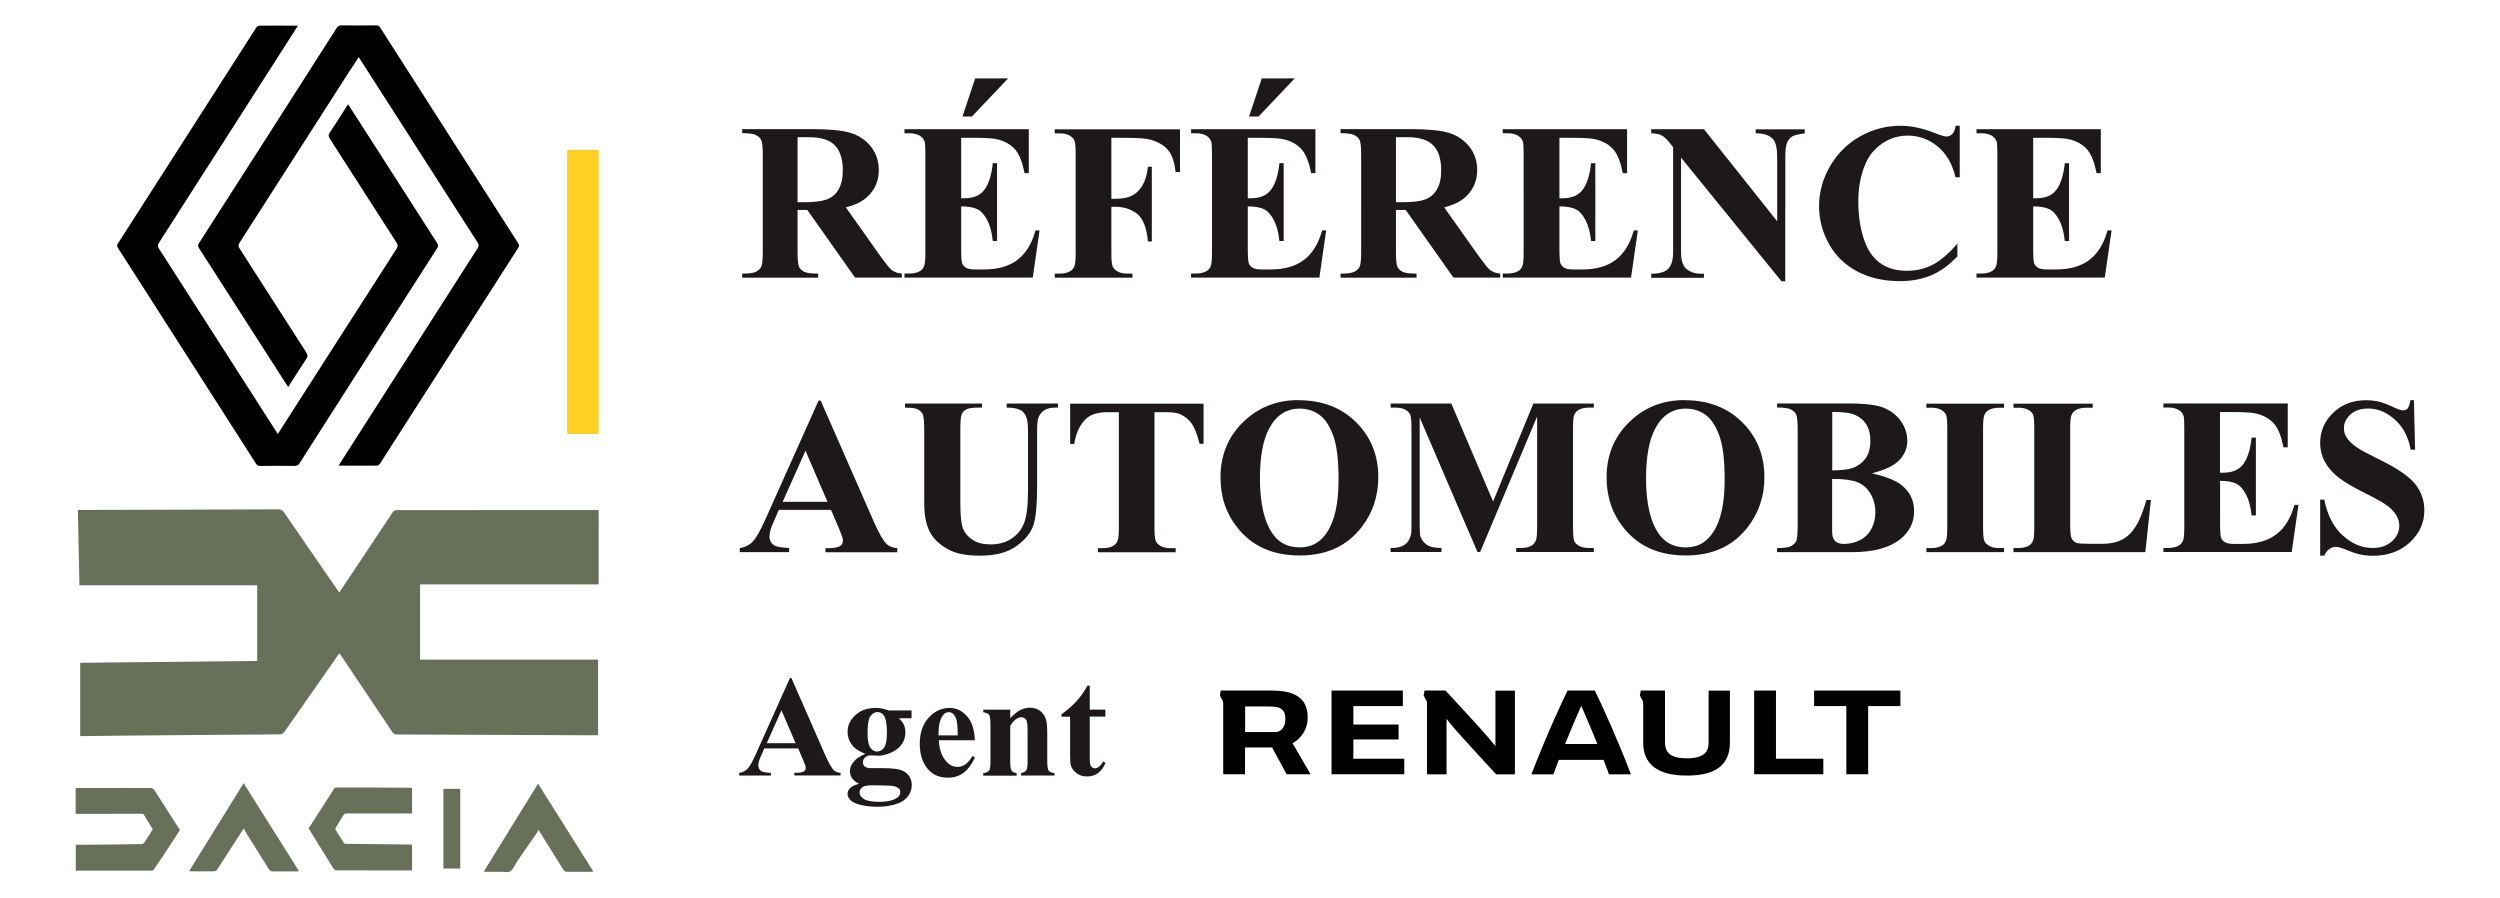
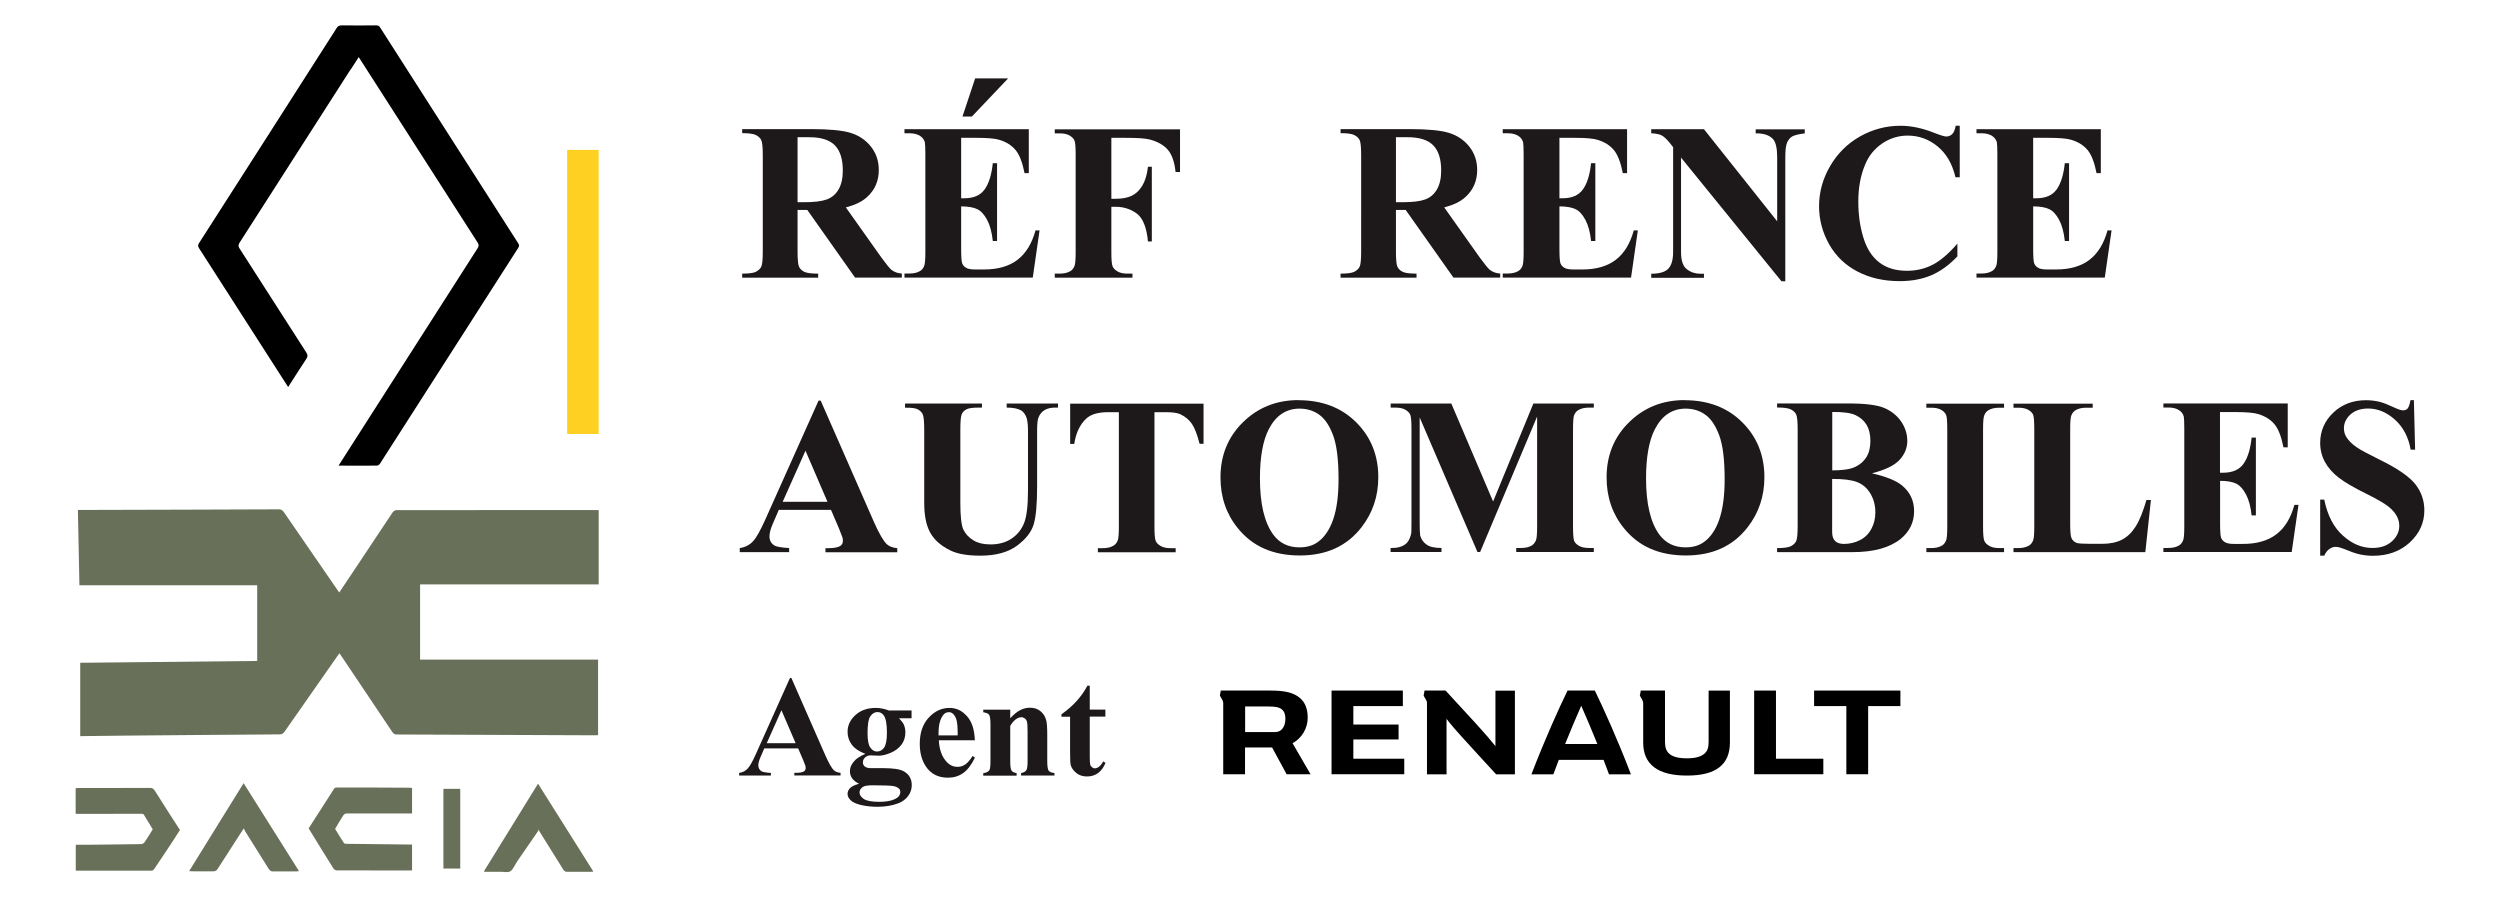
<svg xmlns="http://www.w3.org/2000/svg" id="Calque_1" data-name="Calque 1" viewBox="0 0 246.5 88.5">
  <defs>
    <style>
      .cls-1 {
        fill: #fed022;
      }

      .cls-2 {
        fill: #010000;
      }

      .cls-3 {
        fill: #1d1819;
      }

      .cls-4 {
        fill: #687059;
      }
    </style>
  </defs>
  <rect class="cls-1" x="55.92" y="14.78" width="3.11" height="28.01" />
  <g>
-     <path d="M29.39,2.51c-.68,1.06-9.79,15.31-13.72,21.43-.14,.21-.13,.36,0,.57,3.85,6,11.64,18.17,11.72,18.28,.08-.11,7.88-12.28,11.72-18.28,.13-.21,.14-.36,0-.57-2.2-3.42-4.39-6.85-6.59-10.27-.14-.22-.15-.38,0-.6,.61-.91,1.18-1.83,1.8-2.79,.09,.12,5.92,9.22,8.78,13.68,.12,.19,.13,.33,0,.52-4.53,7.06-9.05,14.12-13.56,21.19-.12,.19-.24,.27-.52,.27-1.12-.02-2.24-.01-3.36,0-.21,0-.32-.05-.41-.21-4.54-7.1-9.08-14.2-13.63-21.3-.09-.15-.1-.26,0-.41,4.55-7.1,9.09-14.2,13.64-21.29,.06-.09,.19-.2,.29-.2,1.25-.01,2.5,0,3.81,0Z" />
    <path d="M34.56,6.86c-2.08,3.24-7.82,12.2-10.94,17.07-.13,.21-.14,.36,0,.57,2.2,3.42,4.39,6.85,6.59,10.27,.14,.22,.15,.38,0,.6-.6,.91-1.18,1.83-1.8,2.79-.08-.12-5.91-9.22-8.78-13.68-.12-.19-.13-.33,0-.52,4.53-7.06,9.05-14.13,13.56-21.19,.12-.19,.24-.27,.52-.27,1.12,.02,2.24,.01,3.36,0,.21,0,.32,.05,.41,.21,4.54,7.1,9.08,14.2,13.63,21.3,.09,.15,.1,.26,0,.41-4.55,7.1-9.09,14.2-13.64,21.29-.06,.09-.19,.2-.29,.2-1.25,.01-2.5,0-3.8,0,.09-.14,9.21-14.4,13.71-21.43,.14-.21,.13-.36,0-.57-3.85-6-11.64-18.17-11.72-18.28-.02,.02-.3,.46-.78,1.21" />
  </g>
  <g>
    <path class="cls-4" d="M7.83,57.7c-.05-2.52-.1-4.95-.15-7.42,.23,0,.43,0,.64,0,6.4-.02,12.8-.03,19.2-.06,.19,0,.33,.08,.48,.29,1.75,2.55,3.5,5.09,5.25,7.63,.06,.09,.13,.17,.2,.28,.56-.84,1.11-1.67,1.67-2.5,1.19-1.79,2.38-3.59,3.58-5.38,.09-.14,.25-.24,.38-.24,6.57-.01,13.15-.01,19.72-.01,.07,0,.14,0,.23,0v7.33h-17.61v7.42h17.55v7.44c-.08,0-.16,.02-.24,.02-6.56-.02-13.13-.05-19.69-.08-.13,0-.28-.12-.37-.26-1.67-2.48-3.34-4.97-5-7.46-.06-.09-.12-.18-.2-.29-.08,.11-.16,.21-.23,.32-1.72,2.46-3.44,4.92-5.16,7.38-.14,.2-.28,.3-.48,.3-5.02,.03-10.04,.08-15.07,.12-1.45,.01-2.89,.03-4.34,.05-.08,0-.15,0-.28,0v-7.23c5.79-.06,11.61-.12,17.45-.18v-7.46H7.83Z" />
    <path class="cls-4" d="M17.74,81.84c-.23,.36-.48,.75-.73,1.14-.6,.9-1.19,1.8-1.79,2.68-.07,.1-.17,.19-.25,.19-2.48,0-4.95,0-7.43,0-.01,0-.03-.01-.07-.02v-2.54c.46,0,.92,0,1.38,0,1.69-.02,3.39-.03,5.08-.06,.12,0,.26-.09,.34-.21,.27-.39,.52-.81,.79-1.25-.28-.47-.58-.97-.88-1.45-.05-.08-.17-.08-.26-.08-2.09,0-4.18,0-6.27,.01-.06,0-.12,0-.19-.01v-2.52c.08,0,.15-.02,.23-.02,2.38,0,4.77,0,7.15-.01,.17,0,.29,.07,.41,.25,.82,1.3,1.65,2.6,2.5,3.91Z" />
    <path class="cls-4" d="M30.43,81.68c.78-1.22,1.64-2.57,2.51-3.91,.05-.08,.15-.12,.23-.12,2.44,0,4.87,0,7.31,.02,.04,0,.09,.02,.15,.03v2.51c-.1,0-.19,0-.28,0-2.07,0-4.13-.01-6.2,0-.11,0-.24,.09-.31,.2-.28,.43-.55,.9-.8,1.32,.3,.48,.58,.95,.87,1.39,.05,.08,.17,.08,.26,.08,2.07,.03,4.13,.05,6.2,.07,.08,0,.15,0,.26,0v2.56c-.06,0-.14,0-.22,0-2.4,0-4.8,0-7.2-.01-.12,0-.28-.09-.36-.23-.82-1.3-1.62-2.62-2.41-3.9Z" />
    <path class="cls-4" d="M24.05,81.67c-.26,.39-.48,.71-.69,1.05-.64,.99-1.27,1.99-1.91,2.97-.08,.12-.22,.22-.34,.22-.71,.01-1.42,0-2.14,0-.09,0-.18-.01-.32-.02,1.81-2.91,3.58-5.77,5.37-8.67,1.82,2.88,3.62,5.75,5.46,8.67-.11,.01-.18,.03-.24,.03-.8,0-1.59,.01-2.39,0-.12,0-.27-.11-.35-.24-.77-1.21-1.54-2.44-2.3-3.67-.06-.09-.1-.21-.15-.32Z" />
    <path class="cls-4" d="M53.1,81.88c-.7,1.01-1.39,2.02-2.09,3.03-.23,.34-.41,.82-.68,.99-.27,.17-.62,.05-.94,.06-.53,0-1.07,0-1.6,0-.01,0-.03-.01-.08-.04,1.78-2.89,3.55-5.75,5.34-8.65,1.82,2.89,3.62,5.75,5.46,8.67-.12,0-.2,.02-.27,.02-.78,0-1.56,0-2.34,0-.16,0-.27-.07-.38-.25-.77-1.24-1.54-2.47-2.31-3.7-.05-.09-.09-.19-.14-.28,.01,.05,.02,.1,.03,.15Z" />
    <path class="cls-4" d="M45.38,85.64h-1.66v-7.86h1.66v7.86Z" />
  </g>
  <g>
    <g>
      <path class="cls-3" d="M78.64,20.72v4.09c0,.8,.05,1.3,.15,1.5,.1,.21,.27,.37,.51,.49,.24,.12,.7,.18,1.37,.18v.4h-7.49v-.4c.67,0,1.13-.06,1.37-.19,.24-.13,.41-.29,.51-.49,.1-.2,.15-.7,.15-1.5V15.31c0-.8-.05-1.29-.15-1.5-.1-.2-.27-.36-.52-.49-.25-.13-.7-.19-1.36-.19v-.4h6.8c1.77,0,3.07,.12,3.88,.37,.82,.25,1.49,.7,2.01,1.35,.52,.66,.78,1.43,.78,2.31,0,1.08-.39,1.98-1.17,2.68-.49,.45-1.19,.78-2.08,1.01l3.51,4.95c.47,.64,.8,1.05,.99,1.21,.29,.22,.63,.34,1.02,.36v.4h-4.61l-4.71-6.67h-.97Zm0-7.19v6.41h.62c1,0,1.75-.09,2.25-.27,.5-.18,.89-.51,1.17-.99s.42-1.1,.42-1.87c0-1.12-.26-1.94-.78-2.48-.52-.53-1.36-.8-2.52-.8h-1.15Z" />
      <path class="cls-3" d="M94.77,13.58v5.97h.3c.93,0,1.6-.29,2.02-.88,.42-.59,.68-1.45,.8-2.58h.42v7.67h-.42c-.09-.84-.27-1.53-.55-2.06-.28-.53-.6-.89-.97-1.07-.37-.18-.9-.28-1.6-.28v4.12c0,.81,.03,1.31,.1,1.49,.07,.18,.19,.33,.38,.44,.19,.12,.49,.17,.91,.17h.87c1.37,0,2.47-.32,3.29-.95,.83-.63,1.42-1.6,1.78-2.9h.4l-.67,4.65h-12.65v-.4h.48c.43,0,.77-.08,1.03-.23,.19-.1,.33-.27,.43-.51,.08-.18,.12-.63,.12-1.37V15.25c0-.66-.02-1.07-.05-1.22-.07-.25-.21-.44-.4-.58-.28-.21-.65-.31-1.13-.31h-.48v-.4h12.26v4.33h-.42c-.21-1.06-.5-1.81-.88-2.27-.38-.46-.91-.8-1.6-1.01-.4-.13-1.16-.2-2.27-.2h-1.52Zm4.63-5.85l-3.57,3.76h-.93l1.25-3.76h3.25Z" />
      <path class="cls-3" d="M109.58,13.58v6.02h.43c.64,0,1.17-.1,1.58-.3,.41-.2,.76-.52,1.04-.99,.28-.46,.47-1.08,.56-1.87h.38v7.37h-.38c-.13-1.4-.51-2.31-1.11-2.76-.61-.44-1.3-.66-2.07-.66h-.43v4.48c0,.75,.04,1.22,.13,1.41,.08,.19,.25,.35,.49,.49,.24,.14,.57,.21,.98,.21h.48v.4h-7.66v-.4h.48c.43,0,.77-.08,1.03-.23,.19-.1,.33-.27,.43-.51,.08-.18,.12-.63,.12-1.37V15.25c0-.75-.04-1.22-.12-1.4-.08-.18-.24-.35-.48-.49-.24-.14-.57-.21-.98-.21h-.48v-.4h12.35v4.21h-.44c-.1-.99-.36-1.73-.77-2.2s-1.02-.81-1.8-1.01c-.43-.11-1.22-.16-2.39-.16h-1.37Z" />
-       <path class="cls-3" d="M123.03,13.58v5.97h.3c.93,0,1.6-.29,2.02-.88,.42-.59,.68-1.45,.8-2.58h.42v7.67h-.42c-.09-.84-.27-1.53-.55-2.06-.28-.53-.6-.89-.97-1.07-.37-.18-.9-.28-1.6-.28v4.12c0,.81,.03,1.31,.1,1.49,.07,.18,.19,.33,.38,.44,.19,.12,.49,.17,.91,.17h.87c1.37,0,2.47-.32,3.29-.95,.83-.63,1.42-1.6,1.78-2.9h.4l-.67,4.65h-12.65v-.4h.48c.43,0,.77-.08,1.03-.23,.19-.1,.33-.27,.43-.51,.08-.18,.12-.63,.12-1.37V15.25c0-.66-.02-1.07-.05-1.22-.07-.25-.21-.44-.4-.58-.28-.21-.65-.31-1.13-.31h-.48v-.4h12.26v4.33h-.42c-.21-1.06-.5-1.81-.88-2.27-.38-.46-.91-.8-1.6-1.01-.4-.13-1.16-.2-2.27-.2h-1.52Zm4.63-5.85l-3.57,3.76h-.93l1.25-3.76h3.25Z" />
      <path class="cls-3" d="M137.64,20.72v4.09c0,.8,.05,1.3,.15,1.5,.1,.21,.27,.37,.51,.49,.24,.12,.7,.18,1.37,.18v.4h-7.49v-.4c.67,0,1.13-.06,1.37-.19,.24-.13,.41-.29,.51-.49,.1-.2,.15-.7,.15-1.5V15.31c0-.8-.05-1.29-.15-1.5-.1-.2-.27-.36-.52-.49-.25-.13-.7-.19-1.36-.19v-.4h6.8c1.77,0,3.07,.12,3.88,.37,.82,.25,1.49,.7,2.01,1.35,.52,.66,.78,1.43,.78,2.31,0,1.08-.39,1.98-1.17,2.68-.49,.45-1.19,.78-2.08,1.01l3.51,4.95c.47,.64,.8,1.05,.99,1.21,.29,.22,.63,.34,1.02,.36v.4h-4.61l-4.71-6.67h-.97Zm0-7.19v6.41h.62c1,0,1.75-.09,2.25-.27,.5-.18,.89-.51,1.17-.99s.42-1.1,.42-1.87c0-1.12-.26-1.94-.78-2.48-.52-.53-1.36-.8-2.52-.8h-1.15Z" />
      <path class="cls-3" d="M153.76,13.58v5.97h.3c.93,0,1.6-.29,2.02-.88,.42-.59,.68-1.45,.8-2.58h.42v7.67h-.42c-.09-.84-.27-1.53-.55-2.06-.28-.53-.6-.89-.97-1.07-.37-.18-.9-.28-1.6-.28v4.12c0,.81,.03,1.31,.1,1.49,.07,.18,.19,.33,.38,.44,.19,.12,.49,.17,.91,.17h.87c1.37,0,2.47-.32,3.29-.95,.83-.63,1.42-1.6,1.78-2.9h.4l-.67,4.65h-12.65v-.4h.48c.43,0,.77-.08,1.03-.23,.19-.1,.33-.27,.43-.51,.08-.18,.12-.63,.12-1.37V15.25c0-.66-.02-1.07-.05-1.22-.07-.25-.21-.44-.4-.58-.28-.21-.65-.31-1.13-.31h-.48v-.4h12.26v4.33h-.42c-.21-1.06-.5-1.81-.88-2.27-.38-.46-.91-.8-1.6-1.01-.4-.13-1.16-.2-2.27-.2h-1.52Z" />
      <path class="cls-3" d="M168.01,12.74l7.22,9.08v-6.29c0-.88-.13-1.47-.38-1.78-.35-.41-.93-.61-1.74-.6v-.4h4.84v.4c-.62,.08-1.03,.18-1.25,.31-.21,.13-.38,.33-.5,.62s-.17,.77-.17,1.46v12.19h-.38l-9.9-12.19v9.31c0,.84,.19,1.41,.58,1.7,.38,.3,.83,.44,1.33,.44h.35v.4h-5.2v-.4c.81,0,1.38-.17,1.69-.5s.47-.87,.47-1.65V14.51l-.31-.39c-.31-.39-.59-.65-.82-.77-.24-.12-.58-.19-1.03-.21v-.4h5.2Z" />
      <path class="cls-3" d="M193.23,12.4v5.08h-.42c-.31-1.32-.9-2.34-1.77-3.05-.87-.71-1.85-1.06-2.94-1.06-.91,0-1.75,.26-2.52,.78-.76,.52-1.32,1.21-1.67,2.06-.46,1.09-.68,2.3-.68,3.64s.17,2.5,.5,3.58c.33,1.08,.85,1.89,1.56,2.44s1.62,.83,2.74,.83c.92,0,1.77-.2,2.54-.6,.77-.4,1.58-1.1,2.43-2.08v1.26c-.82,.86-1.68,1.48-2.57,1.86s-1.93,.58-3.12,.58c-1.56,0-2.94-.31-4.15-.94-1.21-.63-2.15-1.53-2.81-2.7-.66-1.18-.99-2.43-.99-3.75,0-1.4,.37-2.72,1.1-3.97,.73-1.25,1.72-2.22,2.96-2.92,1.24-.69,2.56-1.04,3.96-1.04,1.03,0,2.11,.22,3.26,.67,.66,.26,1.08,.39,1.26,.39,.23,0,.43-.08,.6-.25,.16-.17,.27-.44,.33-.81h.42Z" />
      <path class="cls-3" d="M200.47,13.58v5.97h.3c.93,0,1.6-.29,2.02-.88,.42-.59,.68-1.45,.8-2.58h.42v7.67h-.42c-.09-.84-.27-1.53-.55-2.06-.28-.53-.6-.89-.97-1.07-.37-.18-.9-.28-1.6-.28v4.12c0,.81,.03,1.31,.1,1.49,.07,.18,.19,.33,.38,.44,.19,.12,.49,.17,.91,.17h.87c1.37,0,2.47-.32,3.29-.95,.83-.63,1.42-1.6,1.78-2.9h.4l-.67,4.65h-12.65v-.4h.48c.43,0,.77-.08,1.03-.23,.19-.1,.33-.27,.43-.51,.08-.18,.12-.63,.12-1.37V15.25c0-.66-.02-1.07-.05-1.22-.07-.25-.21-.44-.4-.58-.28-.21-.65-.31-1.13-.31h-.48v-.4h12.26v4.33h-.42c-.21-1.06-.5-1.81-.88-2.27-.38-.46-.91-.8-1.6-1.01-.4-.13-1.16-.2-2.27-.2h-1.52Z" />
      <path class="cls-3" d="M81.97,50.27h-5.18l-.62,1.44c-.2,.47-.3,.86-.3,1.17,0,.41,.17,.72,.5,.91,.2,.12,.68,.2,1.44,.25v.4h-4.87v-.4c.53-.08,.96-.3,1.29-.65,.34-.35,.75-1.09,1.25-2.21l5.23-11.68h.21l5.27,12.01c.51,1.14,.93,1.85,1.25,2.15,.24,.22,.59,.35,1.03,.39v.4h-7.08v-.4h.29c.56,0,.96-.08,1.19-.23,.16-.12,.24-.29,.24-.51,0-.13-.02-.26-.07-.39-.02-.07-.13-.34-.32-.82l-.78-1.82Zm-.38-.79l-2.17-5.04-2.25,5.04h4.43Z" />
      <path class="cls-3" d="M89.27,39.79h7.55v.4h-.38c-.57,0-.96,.06-1.17,.18s-.36,.28-.45,.49c-.09,.21-.13,.73-.13,1.57v7.16c0,1.31,.1,2.19,.29,2.61,.2,.42,.52,.78,.97,1.06,.45,.28,1.03,.42,1.72,.42,.79,0,1.46-.18,2.02-.54,.56-.36,.98-.85,1.25-1.48,.28-.63,.42-1.72,.42-3.27v-5.97c0-.65-.07-1.12-.21-1.4-.14-.28-.31-.48-.52-.58-.32-.17-.78-.25-1.37-.25v-.4h5.06v.4h-.3c-.41,0-.75,.08-1.03,.25s-.47,.41-.6,.74c-.09,.23-.13,.65-.13,1.25v5.55c0,1.73-.11,2.97-.34,3.73-.23,.76-.78,1.46-1.66,2.11-.88,.64-2.08,.97-3.6,.97-1.27,0-2.25-.17-2.94-.51-.95-.46-1.62-1.06-2.01-1.78-.39-.72-.58-1.69-.58-2.9v-7.16c0-.84-.05-1.36-.14-1.57-.09-.21-.25-.37-.48-.5-.23-.13-.65-.18-1.27-.17v-.4Z" />
      <path class="cls-3" d="M118.67,39.79v3.97h-.39c-.23-.91-.49-1.57-.76-1.97s-.66-.72-1.15-.95c-.28-.13-.76-.2-1.44-.2h-1.1v11.3c0,.75,.04,1.22,.13,1.41,.08,.19,.25,.35,.49,.49,.24,.14,.57,.21,.99,.21h.48v.4h-7.67v-.4h.48c.43,0,.77-.08,1.03-.23,.19-.1,.34-.27,.44-.51,.08-.18,.12-.63,.12-1.37v-11.3h-1.06c-.98,0-1.7,.21-2.15,.63-.63,.58-1.02,1.41-1.19,2.5h-.4v-3.97h13.15Z" />
      <path class="cls-3" d="M128.02,39.46c2.33,0,4.23,.72,5.69,2.17,1.46,1.45,2.19,3.26,2.19,5.43,0,1.86-.55,3.5-1.64,4.91-1.44,1.87-3.47,2.8-6.1,2.8s-4.66-.89-6.1-2.68c-1.15-1.4-1.72-3.08-1.72-5.02,0-2.17,.74-3.99,2.22-5.44,1.48-1.45,3.3-2.18,5.47-2.18Zm.12,.83c-1.33,0-2.35,.68-3.05,2.05-.57,1.12-.86,2.73-.86,4.83,0,2.5,.44,4.35,1.31,5.54,.62,.84,1.48,1.26,2.58,1.26,.74,0,1.36-.18,1.85-.55,.63-.46,1.13-1.19,1.48-2.2,.35-1.01,.53-2.33,.53-3.96,0-1.94-.18-3.39-.54-4.35s-.82-1.64-1.38-2.03c-.55-.39-1.2-.59-1.93-.59Z" />
      <path class="cls-3" d="M147.22,49.45l3.97-9.66h5.96v.4h-.47c-.43,0-.77,.08-1.03,.23-.19,.1-.34,.27-.44,.51-.07,.17-.11,.62-.11,1.35v9.64c0,.75,.04,1.22,.11,1.41,.08,.19,.24,.35,.48,.49,.25,.14,.57,.21,.99,.21h.47v.4h-7.65v-.4h.48c.43,0,.77-.08,1.03-.23,.18-.1,.32-.27,.43-.51,.08-.18,.12-.63,.12-1.37v-10.85l-5.62,13.36h-.26l-5.7-13.27v10.32c0,.72,.02,1.17,.05,1.33,.1,.36,.3,.65,.62,.88,.31,.23,.8,.34,1.48,.34v.4h-5.02v-.4h.15c.33,0,.63-.04,.91-.15,.28-.11,.49-.26,.63-.45s.25-.45,.34-.79c.02-.07,.03-.44,.03-1.1v-9.26c0-.74-.04-1.21-.12-1.39-.08-.18-.24-.35-.48-.49-.24-.14-.57-.21-.98-.21h-.47v-.4h5.98l4.12,9.66Z" />
      <path class="cls-3" d="M166.09,39.46c2.33,0,4.23,.72,5.69,2.17,1.46,1.45,2.19,3.26,2.19,5.43,0,1.86-.55,3.5-1.64,4.91-1.44,1.87-3.47,2.8-6.1,2.8s-4.66-.89-6.1-2.68c-1.15-1.4-1.72-3.08-1.72-5.02,0-2.17,.74-3.99,2.22-5.44,1.48-1.45,3.3-2.18,5.47-2.18Zm.12,.83c-1.33,0-2.35,.68-3.05,2.05-.57,1.12-.86,2.73-.86,4.83,0,2.5,.44,4.35,1.31,5.54,.62,.84,1.48,1.26,2.58,1.26,.74,0,1.36-.18,1.85-.55,.63-.46,1.13-1.19,1.48-2.2,.35-1.01,.53-2.33,.53-3.96,0-1.94-.18-3.39-.54-4.35s-.82-1.64-1.38-2.03c-.55-.39-1.2-.59-1.93-.59Z" />
      <path class="cls-3" d="M184.58,46.67c1.4,.32,2.37,.72,2.94,1.18,.8,.65,1.21,1.5,1.21,2.55,0,1.1-.44,2.01-1.33,2.74-1.09,.87-2.67,1.3-4.75,1.3h-7.43v-.4c.67,0,1.13-.06,1.37-.19,.24-.13,.41-.29,.51-.49,.1-.2,.15-.7,.15-1.5v-9.5c0-.8-.05-1.29-.15-1.5-.1-.2-.27-.36-.52-.49-.25-.13-.7-.19-1.36-.19v-.4h7.02c1.67,0,2.86,.15,3.56,.45s1.25,.75,1.66,1.34c.4,.59,.6,1.23,.6,1.9,0,.71-.26,1.33-.77,1.88s-1.42,.99-2.7,1.31Zm-3.93-.29c1.03,0,1.78-.11,2.27-.34,.48-.23,.85-.55,1.11-.97,.26-.42,.39-.95,.39-1.6s-.13-1.17-.38-1.59c-.26-.42-.62-.73-1.09-.95s-1.24-.32-2.29-.31v5.76Zm0,.84v5.25c0,.38,.1,.68,.29,.87s.49,.29,.87,.29c.58,0,1.11-.13,1.6-.38,.48-.25,.85-.62,1.11-1.11,.26-.48,.39-1.02,.39-1.62,0-.69-.16-1.3-.48-1.84-.32-.54-.75-.92-1.3-1.14s-1.38-.32-2.49-.32Z" />
      <path class="cls-3" d="M197.6,54.04v.4h-7.66v-.4h.48c.43,0,.77-.08,1.03-.23,.19-.1,.33-.27,.43-.51,.08-.18,.12-.63,.12-1.37v-9.63c0-.75-.04-1.22-.12-1.4-.08-.18-.24-.35-.48-.49-.24-.14-.57-.21-.98-.21h-.48v-.4h7.66v.4h-.48c-.43,0-.77,.08-1.03,.23-.19,.1-.34,.27-.44,.52-.08,.17-.12,.62-.12,1.35v9.63c0,.75,.04,1.22,.13,1.41,.08,.19,.25,.35,.49,.49,.24,.14,.57,.21,.98,.21h.48Z" />
      <path class="cls-3" d="M212.08,49.3l-.55,5.14h-13v-.4h.48c.42,0,.76-.08,1.02-.23,.19-.1,.33-.27,.43-.51,.08-.18,.12-.63,.12-1.37v-9.63c0-.75-.04-1.22-.11-1.4-.08-.18-.23-.35-.48-.49-.24-.14-.57-.21-.98-.21h-.48v-.4h7.81v.4h-.64c-.42,0-.76,.08-1.02,.23-.19,.1-.34,.27-.44,.52-.08,.17-.12,.62-.12,1.35v9.34c0,.74,.04,1.22,.13,1.42s.25,.36,.5,.47c.18,.06,.62,.09,1.31,.09h1.22c.78,0,1.43-.14,1.95-.41,.52-.27,.97-.7,1.34-1.29,.38-.59,.73-1.46,1.07-2.62h.44Z" />
      <path class="cls-3" d="M218.89,40.64v5.97h.3c.93,0,1.6-.29,2.02-.88,.42-.59,.68-1.45,.8-2.58h.42v7.67h-.42c-.09-.84-.27-1.53-.55-2.06-.28-.53-.6-.89-.96-1.07-.37-.18-.9-.28-1.6-.28v4.12c0,.81,.03,1.31,.1,1.49s.19,.33,.38,.44c.19,.12,.49,.17,.91,.17h.87c1.37,0,2.47-.32,3.29-.95,.83-.63,1.42-1.6,1.78-2.9h.4l-.67,4.65h-12.65v-.4h.48c.43,0,.77-.08,1.03-.23,.19-.1,.33-.27,.43-.51,.08-.18,.12-.63,.12-1.37v-9.63c0-.66-.02-1.07-.05-1.22-.07-.25-.21-.44-.4-.58-.28-.21-.65-.31-1.13-.31h-.48v-.4h12.26v4.33h-.42c-.21-1.06-.5-1.81-.88-2.27-.38-.46-.91-.8-1.6-1.01-.4-.13-1.16-.2-2.27-.2h-1.52Z" />
      <path class="cls-3" d="M238.01,39.46l.12,4.88h-.44c-.21-1.22-.72-2.21-1.54-2.95-.82-.74-1.7-1.11-2.65-1.11-.73,0-1.32,.2-1.75,.59-.43,.39-.64,.85-.64,1.35,0,.32,.08,.61,.23,.86,.21,.34,.54,.68,1.01,1.01,.34,.24,1.12,.66,2.33,1.26,1.72,.84,2.87,1.64,3.47,2.39,.59,.75,.89,1.61,.89,2.58,0,1.23-.48,2.28-1.43,3.16-.95,.88-2.17,1.32-3.64,1.32-.46,0-.89-.05-1.3-.14-.41-.09-.92-.27-1.54-.53-.35-.14-.64-.21-.86-.21-.19,0-.39,.07-.59,.21s-.38,.36-.51,.66h-.4v-5.53h.4c.32,1.56,.93,2.74,1.84,3.55,.9,.81,1.87,1.22,2.91,1.22,.81,0,1.45-.22,1.93-.66,.48-.44,.72-.95,.72-1.53,0-.35-.09-.68-.28-1.01s-.47-.63-.84-.92-1.03-.67-1.98-1.15c-1.33-.65-2.29-1.21-2.88-1.67-.59-.46-1.04-.97-1.35-1.54s-.47-1.2-.47-1.88c0-1.16,.43-2.16,1.29-2.98,.86-.82,1.94-1.23,3.23-1.23,.48,0,.94,.06,1.38,.17,.34,.09,.75,.25,1.24,.48,.49,.23,.83,.35,1.03,.35s.34-.06,.44-.17c.11-.11,.21-.39,.3-.84h.32Z" />
    </g>
    <g>
      <path class="cls-3" d="M78.69,73.79h-3.33l-.4,.92c-.13,.31-.19,.56-.19,.75,0,.26,.11,.46,.32,.59,.13,.07,.43,.13,.92,.16v.26h-3.13v-.26c.34-.05,.62-.19,.83-.42,.22-.23,.49-.7,.81-1.42l3.37-7.52h.14l3.39,7.72c.33,.73,.6,1.19,.8,1.38,.16,.14,.38,.23,.66,.25v.26h-4.56v-.26h.19c.36,0,.62-.05,.77-.15,.1-.07,.16-.18,.16-.33,0-.08-.01-.16-.04-.25-.01-.05-.08-.22-.21-.53l-.5-1.17Zm-.24-.51l-1.4-3.25-1.45,3.25h2.85Z" />
      <path class="cls-3" d="M87.7,70.05h2.18v.77h-1.24c.22,.22,.38,.43,.47,.61,.11,.25,.16,.51,.16,.78,0,.47-.13,.87-.38,1.21-.26,.34-.61,.61-1.05,.8-.44,.19-.84,.29-1.18,.29-.02,0-.3-.01-.83-.03-.21,0-.38,.07-.53,.2-.14,.13-.22,.3-.22,.49,0,.17,.06,.3,.19,.41,.13,.11,.34,.16,.63,.16h1.2c.97,0,1.64,.1,2.01,.31,.52,.29,.79,.75,.79,1.36,0,.4-.12,.76-.36,1.08-.24,.32-.56,.56-.96,.71-.59,.23-1.28,.35-2.06,.35-.58,0-1.11-.06-1.6-.17-.48-.11-.83-.27-1.04-.47-.21-.2-.31-.41-.31-.63s.08-.4,.24-.57c.16-.17,.46-.31,.89-.43-.6-.3-.9-.71-.9-1.24,0-.32,.12-.63,.37-.93,.24-.3,.63-.56,1.16-.78-.62-.23-1.06-.53-1.34-.9-.28-.37-.42-.8-.42-1.28,0-.63,.26-1.18,.78-1.65s1.19-.7,2-.7c.43,0,.88,.09,1.34,.27Zm-1.61,7.38c-.47,0-.79,.04-.94,.12-.26,.14-.4,.34-.4,.58s.14,.45,.41,.64c.27,.19,.79,.29,1.54,.29,.64,0,1.15-.09,1.52-.26,.37-.17,.55-.41,.55-.72,0-.12-.03-.21-.1-.29-.12-.14-.31-.23-.56-.28-.25-.05-.93-.08-2.02-.08Zm.41-7.22c-.26,0-.49,.14-.68,.41s-.28,.83-.28,1.68c0,.69,.09,1.16,.28,1.42s.4,.38,.65,.38c.28,0,.52-.13,.7-.38,.18-.25,.28-.75,.28-1.48,0-.83-.1-1.4-.31-1.7-.15-.22-.36-.33-.63-.33Z" />
      <path class="cls-3" d="M96.14,72.99h-3.57c.04,.86,.27,1.54,.69,2.04,.32,.39,.7,.58,1.15,.58,.28,0,.54-.08,.76-.23,.23-.16,.47-.43,.73-.84l.23,.16c-.35,.72-.74,1.23-1.17,1.53-.43,.3-.92,.45-1.49,.45-.96,0-1.69-.37-2.18-1.11-.4-.6-.6-1.34-.6-2.23,0-1.08,.29-1.94,.88-2.58s1.27-.96,2.06-.96c.66,0,1.23,.27,1.71,.81,.49,.54,.75,1.34,.78,2.4Zm-1.71-.47c0-.75-.04-1.26-.12-1.54-.08-.28-.21-.49-.38-.63-.1-.09-.23-.13-.39-.13-.24,0-.44,.12-.59,.35-.28,.41-.41,.98-.41,1.7v.24h1.89Z" />
      <path class="cls-3" d="M99.61,69.97v.85c.33-.36,.65-.63,.96-.79,.3-.16,.63-.25,.98-.25,.43,0,.78,.12,1.05,.35,.28,.23,.46,.52,.55,.87,.08,.26,.11,.77,.11,1.53v2.53c0,.5,.05,.81,.14,.93s.28,.2,.57,.23v.25h-3.29v-.25c.24-.03,.42-.13,.53-.3,.07-.12,.11-.41,.11-.86v-2.89c0-.54-.02-.87-.06-1.01-.04-.14-.11-.25-.21-.32s-.21-.12-.33-.12c-.4,0-.77,.29-1.11,.85v3.49c0,.48,.04,.79,.13,.92s.26,.21,.5,.25v.25h-3.29v-.25c.28-.03,.47-.12,.59-.27,.08-.1,.12-.4,.12-.9v-3.67c0-.5-.05-.8-.14-.92-.09-.12-.28-.2-.57-.24v-.26h2.65Z" />
      <path class="cls-3" d="M107.45,67.6v2.37h1.54v.69h-1.54v4.01c0,.37,.02,.62,.05,.73,.03,.11,.1,.2,.19,.26,.09,.07,.17,.1,.25,.1,.3,0,.58-.23,.85-.69l.21,.16c-.37,.89-.98,1.33-1.83,1.33-.41,0-.76-.11-1.04-.34s-.47-.48-.55-.76c-.05-.16-.07-.59-.07-1.28v-3.51h-.85v-.24c.58-.41,1.08-.85,1.49-1.3,.41-.45,.77-.96,1.07-1.52h.22Z" />
    </g>
    <g>
      <polygon class="cls-2" points="187.38 68.09 187.38 69.62 184.2 69.62 184.2 76.34 182.05 76.34 182.05 69.62 178.87 69.62 178.87 68.09 187.38 68.09" />
      <polygon class="cls-2" points="179.78 74.81 179.78 76.34 172.96 76.34 172.96 68.09 175.11 68.09 175.11 74.81 179.78 74.81" />
      <polygon class="cls-2" points="138.46 74.81 138.46 76.34 131.29 76.34 131.29 68.09 138.32 68.09 138.32 69.62 133.44 69.62 133.44 71.44 137.9 71.44 137.9 72.91 133.44 72.91 133.44 74.81 138.46 74.81" />
      <path class="cls-2" d="M127.45,73.28c.92-.5,1.49-1.48,1.49-2.51,0-.86-.25-1.52-.78-1.96-.61-.51-1.45-.72-2.86-.72h-4.93l-.09,.5s.09,.15,.19,.33c.15,.26,.14,.34,.14,.51v6.91h2.15v-2.64h2.67l1.43,2.64h2.36l-1.78-3.07Zm-1.09-1.34c-.17,.16-.36,.24-.66,.24h-2.93v-2.52h2.31c.69,0,1.06,.08,1.3,.28,.24,.19,.36,.49,.36,.93s-.12,.81-.38,1.07" />
      <path class="cls-2" d="M147.45,68.09v5.48c-.5-.63-1.03-1.24-1.92-2.22-.72-.79-2.23-2.42-3-3.26h-2.07l-.09,.5s.09,.15,.19,.33c.12,.2,.14,.29,.14,.4v7.03h1.93v-5.47c.38,.51,1.07,1.3,1.53,1.8,.91,.98,2.28,2.52,3.36,3.67h1.85v-8.25h-1.92Z" />
      <path class="cls-2" d="M168.47,68.09v5.05c0,.56-.11,.9-.39,1.15-.35,.32-.92,.48-1.75,.48s-1.43-.15-1.77-.48c-.27-.26-.39-.59-.39-1.15v-5.05h-2.39l-.09,.5s.09,.15,.19,.33c.11,.19,.13,.28,.14,.38v3.92c0,2.16,1.46,3.25,4.28,3.25h.06c2.82,0,4.21-1.07,4.21-3.25v-5.13h-2.1Z" />
      <path class="cls-2" d="M157.24,68.09h-2.68c-.82,1.68-2.23,4.78-3.56,8.26h2.16c.17-.47,.35-.95,.54-1.43h4.41c.19,.48,.37,.96,.54,1.43h2.16c-1.33-3.48-2.74-6.58-3.56-8.26m-2.93,5.27c.57-1.41,1.13-2.74,1.59-3.77,.46,1.03,1.02,2.36,1.59,3.77h-3.17Z" />
    </g>
  </g>
</svg>